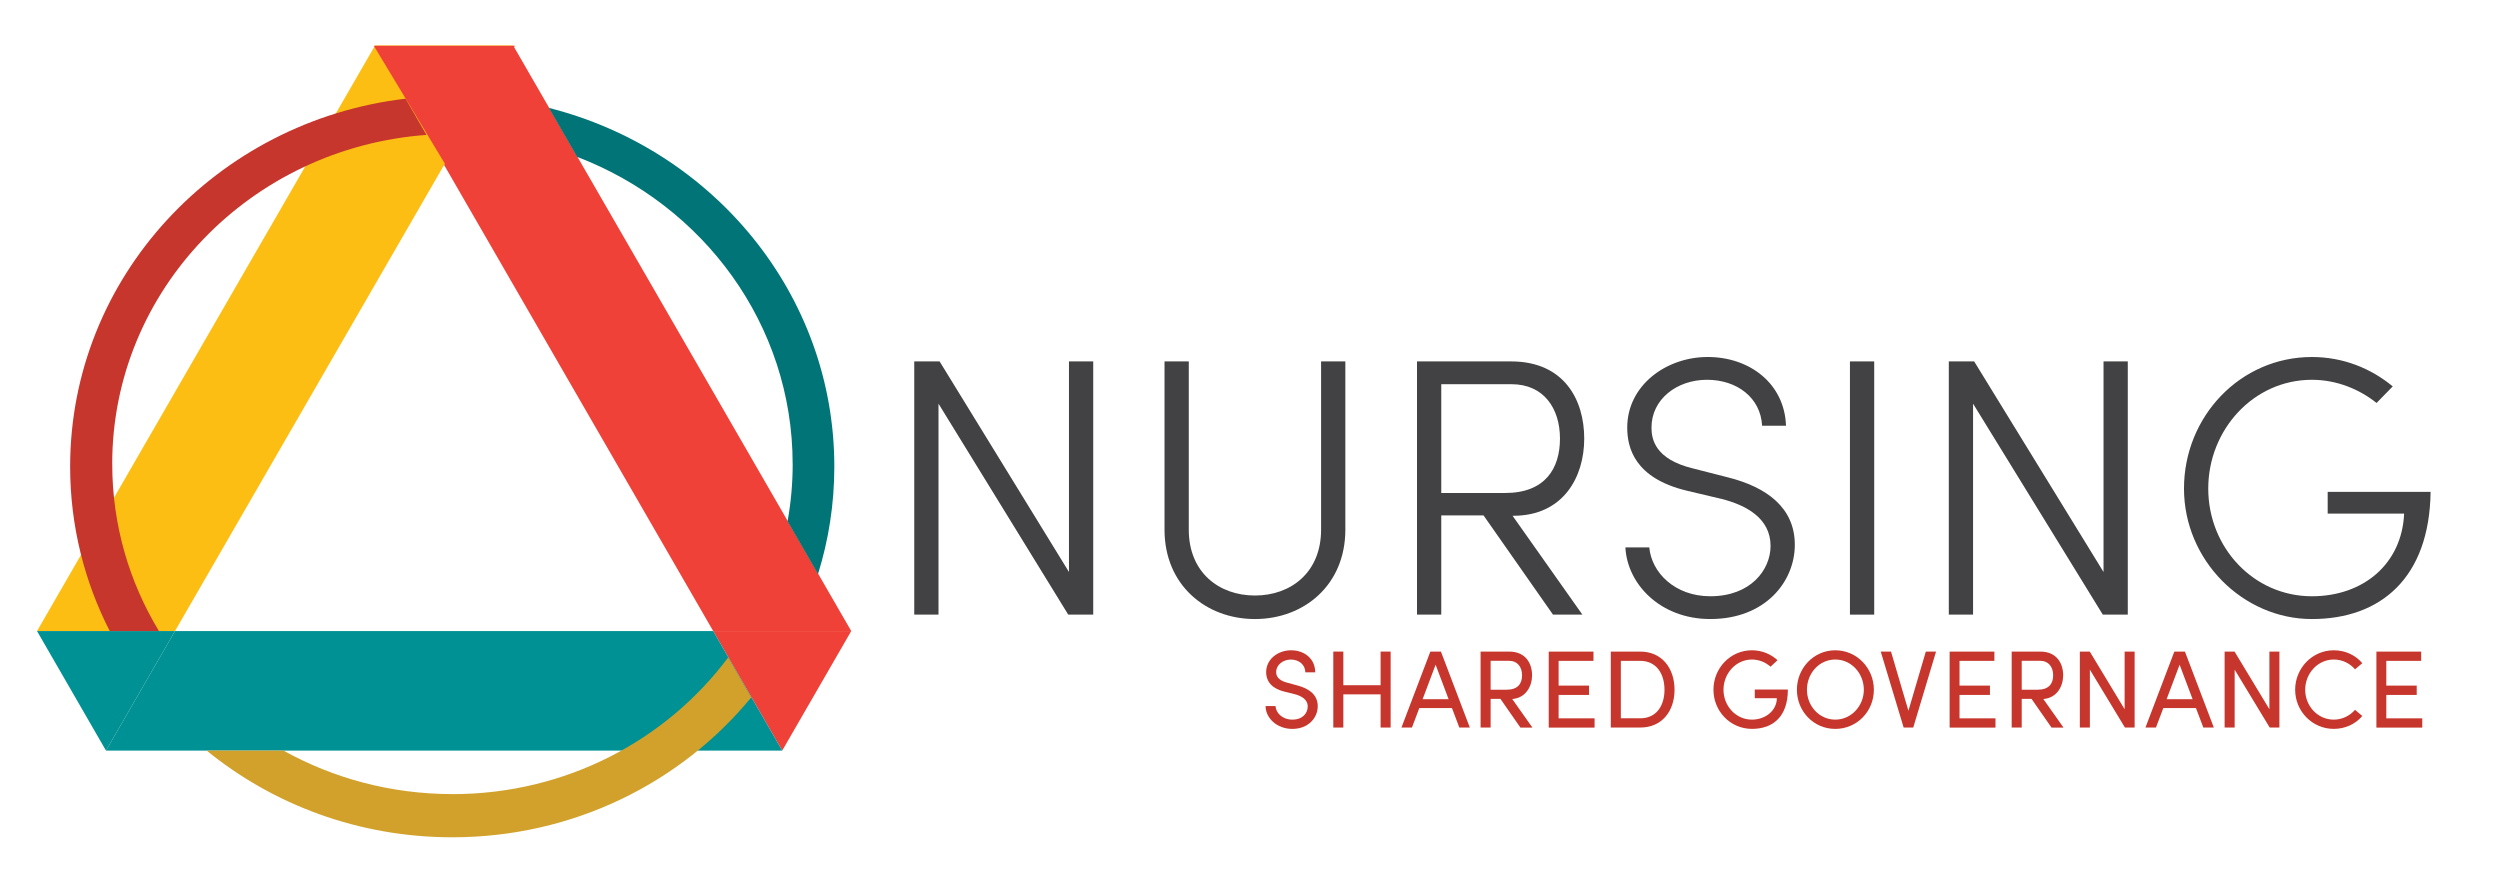
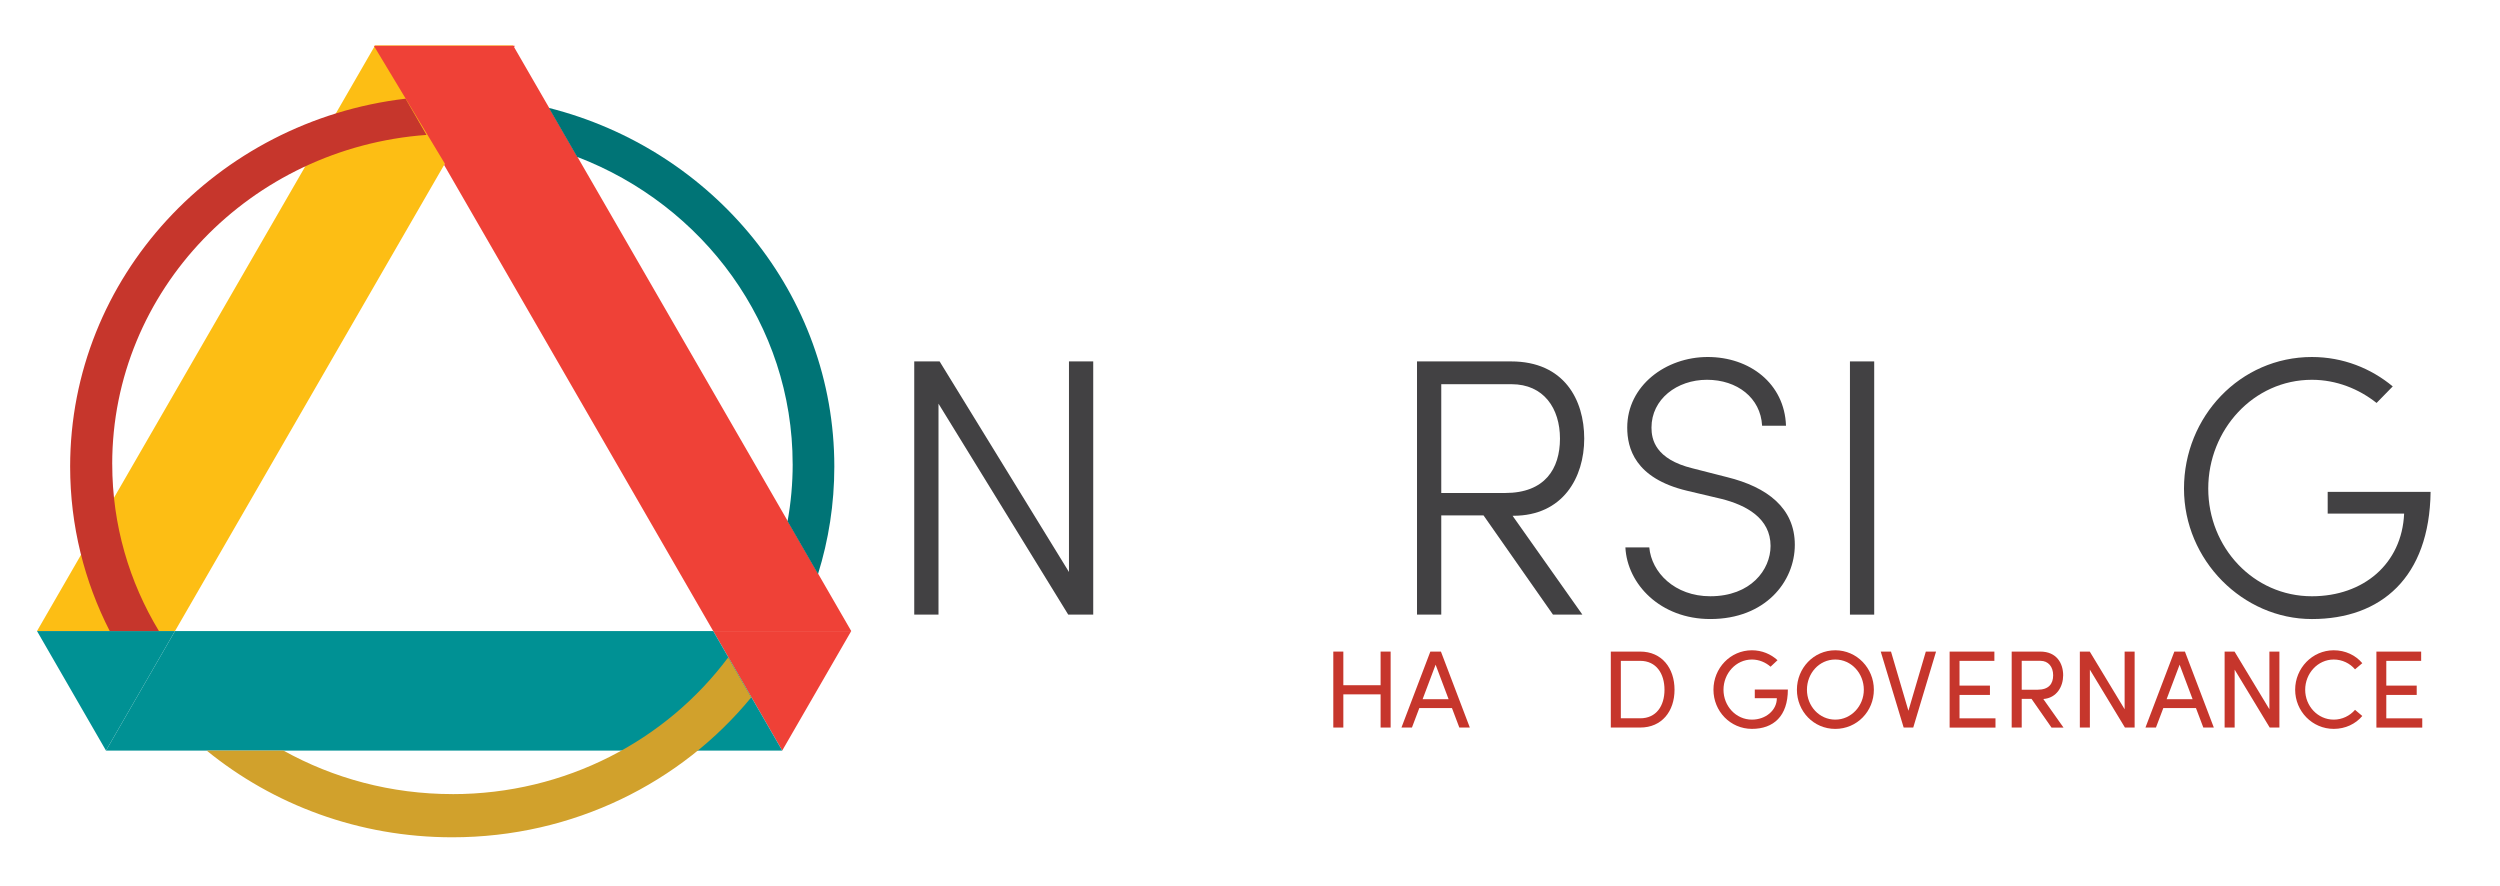
<svg xmlns="http://www.w3.org/2000/svg" id="Layer_1" data-name="Layer 1" viewBox="0 0 884.31 313.55">
  <defs>
    <style>
      .cls-1 {
        fill: #424143;
      }

      .cls-1, .cls-2, .cls-3, .cls-4, .cls-5, .cls-6, .cls-7 {
        stroke-width: 0px;
      }

      .cls-2 {
        fill: #c6362c;
      }

      .cls-3 {
        fill: #d1a12c;
      }

      .cls-4 {
        fill: #fdbe14;
      }

      .cls-5 {
        fill: #ef4137;
      }

      .cls-6 {
        fill: #009194;
      }

      .cls-7 {
        fill: #007476;
      }
    </style>
  </defs>
  <g>
    <g>
      <g>
        <polygon class="cls-4" points="61.9 223.22 61.9 223.22 61.9 223.22 157.09 58.35 181.5 16.07 132.68 16.07 157.09 58.35 132.68 16.07 13.09 223.22 61.9 223.22 61.9 223.22" />
        <g>
          <polygon class="cls-5" points="276.69 265.5 301.1 223.22 252.28 223.22 276.69 265.5" />
          <polygon class="cls-5" points="252.28 223.22 301.1 223.22 181.5 16.07 157.09 58.35 252.28 223.22" />
        </g>
        <g>
          <polygon class="cls-6" points="252.28 223.22 61.9 223.22 61.9 223.22 37.49 265.5 276.69 265.5 252.28 223.22" />
          <polygon class="cls-6" points="13.09 223.22 37.49 265.5 61.9 223.22 13.09 223.22" />
        </g>
      </g>
      <polygon class="cls-5" points="157.71 58.48 182.12 16.2 132.24 16.2 157.71 58.48" />
    </g>
    <g>
      <path class="cls-2" d="m39.69,164.14c0-61.49,48.99-111.87,111.17-116.42l-7.4-12.82c-66.86,7.9-118.65,63.15-118.65,130.15,0,20.9,5.05,40.65,14.01,58.18h17.41c-10.5-17.33-16.53-37.52-16.53-59.08Z" />
      <path class="cls-7" d="m280.39,164.14c0,6.91-.62,13.67-1.81,20.25l10.77,18.66c3.75-12.03,5.77-24.78,5.77-38,0-60.96-42.88-112.19-100.97-126.88l10,17.32c44.64,17.07,76.23,59.29,76.23,108.66Z" />
      <path class="cls-3" d="m160.04,280.89c-21.75,0-42.16-5.6-59.77-15.39h-27.16c23.49,19.14,53.78,30.67,86.86,30.67,42.83,0,81-19.33,105.76-49.49l-8.16-14.13c-21.87,29.29-57.4,48.35-97.53,48.35Z" />
    </g>
  </g>
  <g>
    <path class="cls-1" d="m378.12,127.84h8.58v89.57h-8.84l-45.89-74.62v74.62h-8.58v-89.57h8.97l45.76,74.49v-74.49Z" />
-     <path class="cls-1" d="m411.92,187.38v-59.54h8.58v59.54c0,15.08,10.66,23.27,23.4,23.27s23.4-8.19,23.4-23.27v-59.54h8.58v59.54c0,19.63-14.69,31.59-31.98,31.59s-31.98-11.96-31.98-31.59Z" />
    <path class="cls-1" d="m535.03,182.44l24.7,34.97h-10.4l-24.57-35.1h-14.95v35.1h-8.58v-89.57h33.28c18.72,0,25.87,13.52,25.87,27.3s-7.54,27.3-25.09,27.3h-.26Zm-25.22-46.54v38.48h22.62c14.04,0,19.37-8.58,19.37-19.24s-5.72-19.24-17.16-19.24h-24.83Z" />
    <path class="cls-1" d="m574.94,193.62h8.45c.78,8.84,8.97,17.29,21.58,17.29,14.3,0,21.32-9.36,21.32-17.81,0-9.75-8.58-14.43-17.42-16.64l-12.09-2.86c-18.59-4.42-21.19-15.21-21.19-22.36,0-14.82,13.65-24.96,28.47-24.96s27.17,9.36,27.69,24.31h-8.45c-.52-9.88-8.84-16.25-19.5-16.25s-19.63,6.89-19.63,16.9c0,4.16,1.3,11.18,14.56,14.43l12.22,3.12c14.17,3.51,23.92,10.92,23.92,23.92s-10.4,26.26-29.9,26.26c-17.68,0-29.38-12.35-30.03-25.35Z" />
    <path class="cls-1" d="m654.37,217.41v-89.57h8.58v89.57h-8.58Z" />
-     <path class="cls-1" d="m744.07,127.84h8.58v89.57h-8.84l-45.89-74.62v74.62h-8.58v-89.57h8.97l45.76,74.49v-74.49Z" />
    <path class="cls-1" d="m772.53,172.82c0-25.48,19.89-46.54,45.24-46.54,11.05,0,20.93,4.03,28.6,10.4l-5.72,5.85c-6.24-4.94-14.17-8.19-22.88-8.19-20.67,0-36.66,17.68-36.66,38.48s15.99,38.09,36.66,38.09c18.2,0,31.85-11.44,32.63-29.25h-27.04v-7.67h36.4c-.39,30.29-17.55,44.98-41.99,44.98s-45.24-20.8-45.24-46.15Z" />
  </g>
  <g>
-     <path class="cls-2" d="m447.67,249.75h3.51c.12,2.38,2.38,4.8,5.97,4.8s5.42-2.26,5.42-4.64c0-2.61-2.38-3.78-4.64-4.37l-3.47-.86c-5.69-1.37-6.59-4.72-6.59-6.9,0-4.64,4.17-7.76,8.85-7.76s8.5,3,8.5,7.8h-3.51c0-2.69-2.22-4.52-5.11-4.52-2.69,0-5.19,1.79-5.19,4.45,0,.94.31,2.81,3.9,3.74l3.51.94c4.56,1.21,7.29,3.55,7.29,7.37,0,4.17-3.39,8.03-8.97,8.03s-9.44-3.9-9.48-8.07Z" />
    <path class="cls-2" d="m488.35,230.48h3.55v26.87h-3.55v-11.74h-13.18v11.74h-3.55v-26.87h3.55v11.9h13.18v-11.9Z" />
    <path class="cls-2" d="m516.2,257.35l-2.61-6.9h-11.54l-2.61,6.9h-3.71l10.22-26.87h3.74l10.22,26.87h-3.71Zm-12.99-10.02h9.2l-4.6-12.21-4.6,12.21Z" />
-     <path class="cls-2" d="m537.8,257.35l-7.06-10.14h-3.47v10.14h-3.55v-26.87h10.1c5.85,0,8.11,4.21,8.11,8.39,0,3.9-2.22,8.03-7.02,8.39l7.14,10.1h-4.25Zm-10.53-23.6v10.22h5.62c3.94,0,5.5-2.07,5.5-5.11s-1.75-5.11-4.48-5.11h-6.63Z" />
-     <path class="cls-2" d="m551.33,254.08h12.71v3.28h-16.22v-26.87h15.83v3.28h-12.33v8.74h10.76v3.31h-10.76v8.27Z" />
    <path class="cls-2" d="m580.19,230.48c7.64,0,12.13,5.85,12.13,13.49s-4.49,13.38-12.13,13.38h-10.41v-26.87h10.41Zm0,23.6c5.66,0,8.58-4.37,8.58-10.1s-2.93-10.22-8.58-10.22h-6.86v20.32h6.86Z" />
    <path class="cls-2" d="m606.09,243.98c0-7.64,5.97-13.96,13.61-13.96,3.55,0,6.71,1.36,9.05,3.51l-2.46,2.3c-1.72-1.52-4.06-2.54-6.59-2.54-5.66,0-10.06,4.91-10.06,10.69s4.41,10.57,10.06,10.57c4.84,0,8.81-3.28,8.81-7.57h-7.8v-3.08h11.7c0,9.4-5.07,13.92-12.71,13.92s-13.61-6.24-13.61-13.85Z" />
    <path class="cls-2" d="m635.61,243.98c0-7.64,5.93-13.96,13.57-13.96s13.65,6.32,13.65,13.96-5.97,13.85-13.65,13.85-13.57-6.24-13.57-13.85Zm23.67,0c0-5.77-4.37-10.69-10.1-10.69s-10.02,4.91-10.02,10.69,4.37,10.57,10.02,10.57,10.1-4.84,10.1-10.57Z" />
    <path class="cls-2" d="m681.2,230.48h3.63l-8.07,26.87h-3.39l-8.11-26.87h3.63l6.16,20.94,6.16-20.94Z" />
    <path class="cls-2" d="m693.14,254.08h12.71v3.28h-16.22v-26.87h15.83v3.28h-12.33v8.74h10.76v3.31h-10.76v8.27Z" />
    <path class="cls-2" d="m725.66,257.35l-7.06-10.14h-3.47v10.14h-3.55v-26.87h10.1c5.85,0,8.11,4.21,8.11,8.39,0,3.9-2.22,8.03-7.02,8.39l7.14,10.1h-4.25Zm-10.53-23.6v10.22h5.62c3.94,0,5.5-2.07,5.5-5.11s-1.75-5.11-4.48-5.11h-6.63Z" />
    <path class="cls-2" d="m751.52,230.48h3.55v26.87h-3.43l-12.4-20.48v20.48h-3.55v-26.87h3.51l12.33,20.4v-20.4Z" />
    <path class="cls-2" d="m779.37,257.35l-2.61-6.9h-11.54l-2.61,6.9h-3.71l10.22-26.87h3.74l10.22,26.87h-3.71Zm-12.99-10.02h9.2l-4.6-12.21-4.6,12.21Z" />
    <path class="cls-2" d="m802.73,230.48h3.55v26.87h-3.43l-12.4-20.48v20.48h-3.55v-26.87h3.51l12.33,20.4v-20.4Z" />
    <path class="cls-2" d="m811.85,243.98c0-7.61,6.04-13.96,13.65-13.96,4.13,0,7.72,1.75,10.1,4.56l-2.57,2.18c-1.79-2.11-4.52-3.47-7.53-3.47-5.66,0-10.1,4.91-10.1,10.69s4.45,10.57,10.1,10.57c3,0,5.73-1.37,7.53-3.47l2.57,2.18c-2.38,2.81-5.97,4.56-10.1,4.56-7.61,0-13.65-6.24-13.65-13.85Z" />
    <path class="cls-2" d="m844.1,254.08h12.71v3.28h-16.22v-26.87h15.83v3.28h-12.33v8.74h10.76v3.31h-10.76v8.27Z" />
  </g>
</svg>